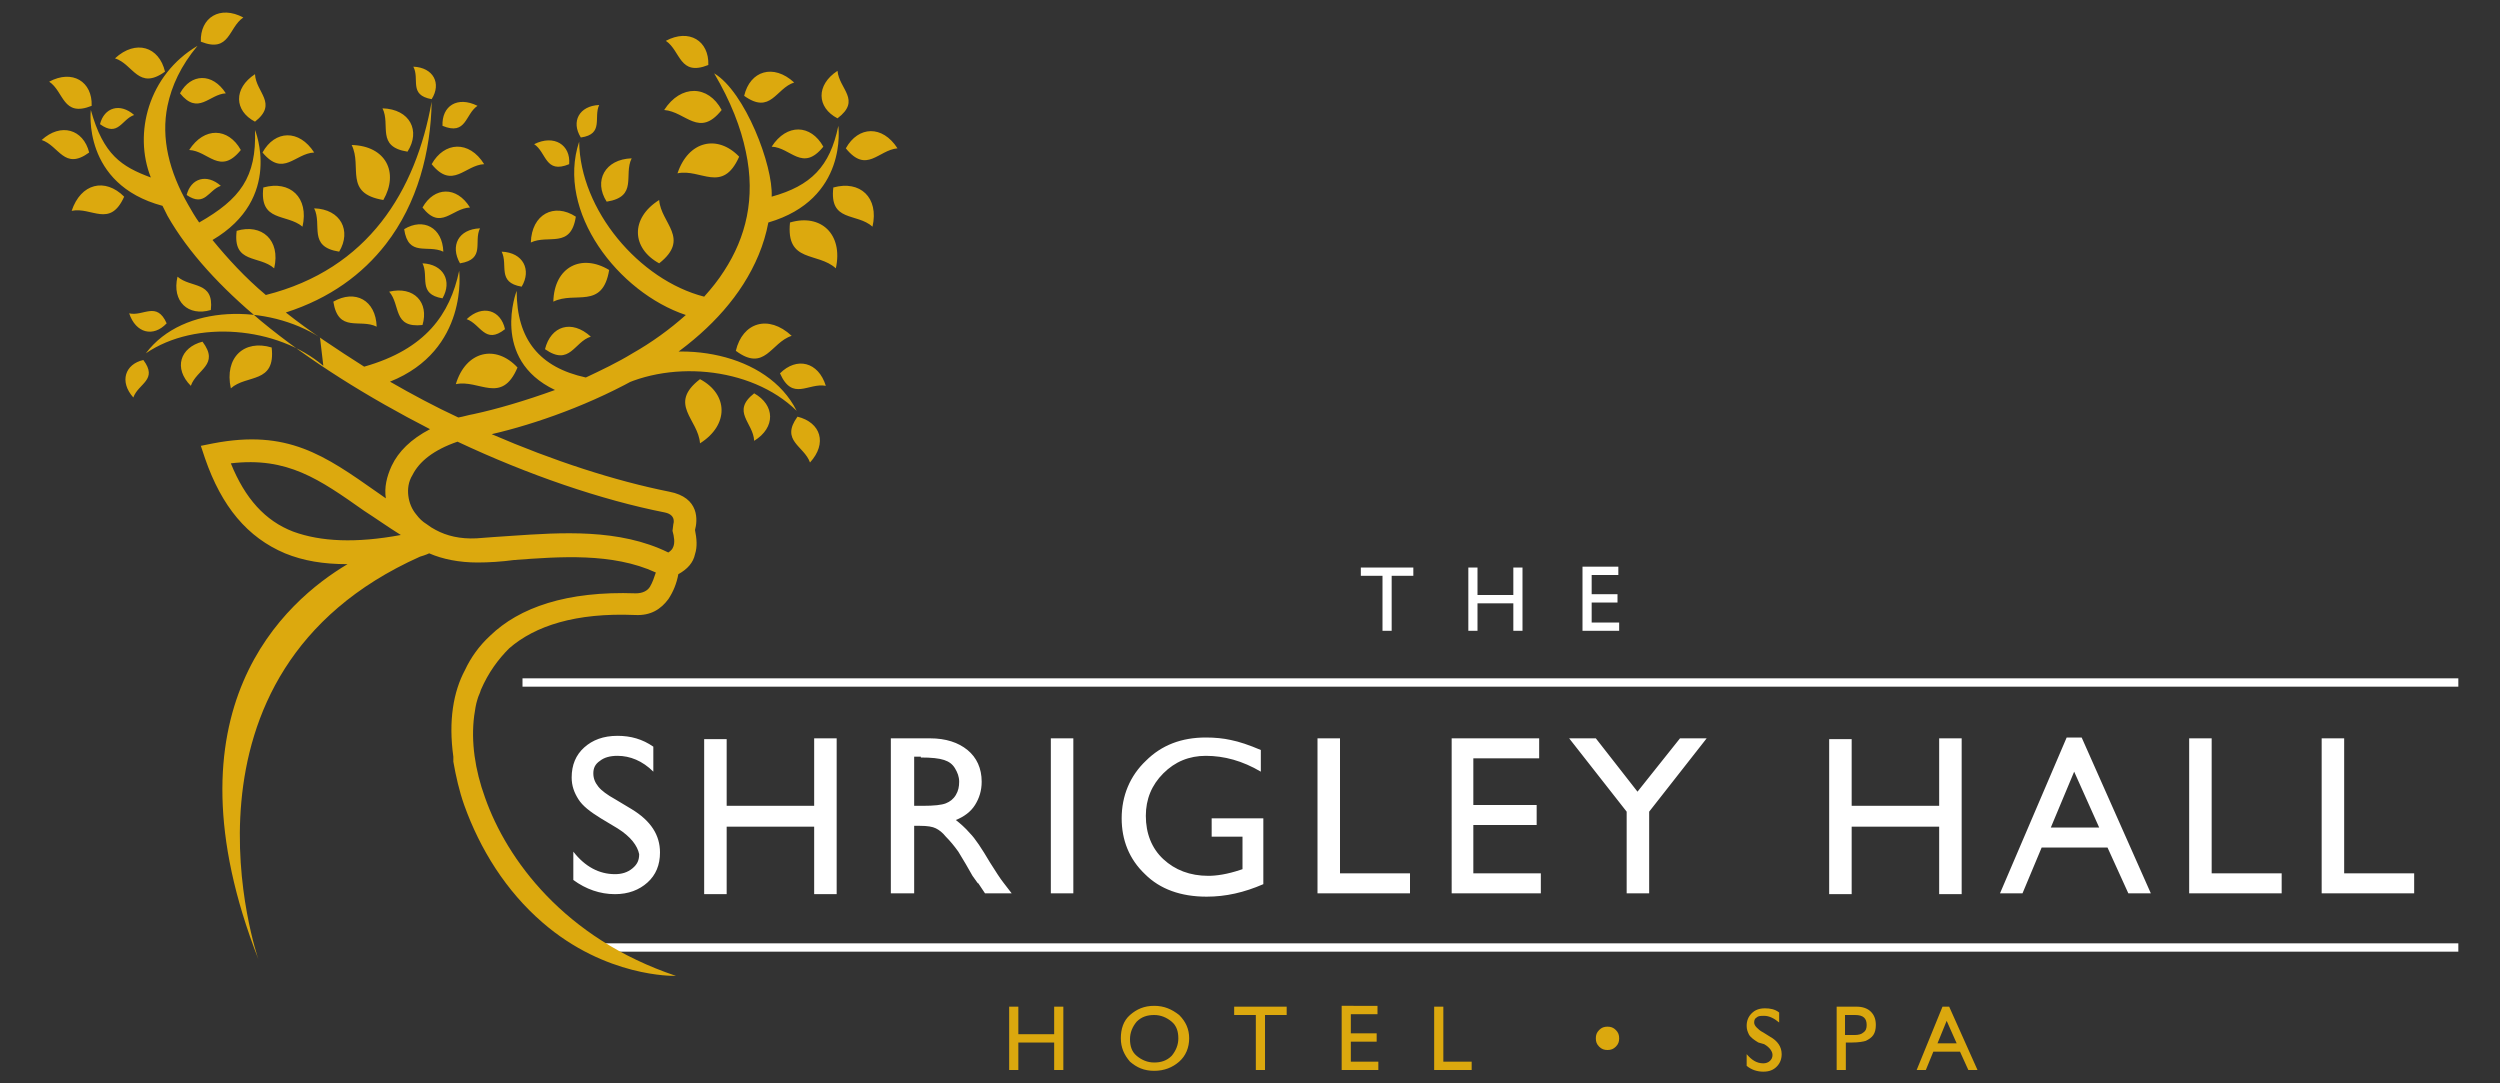
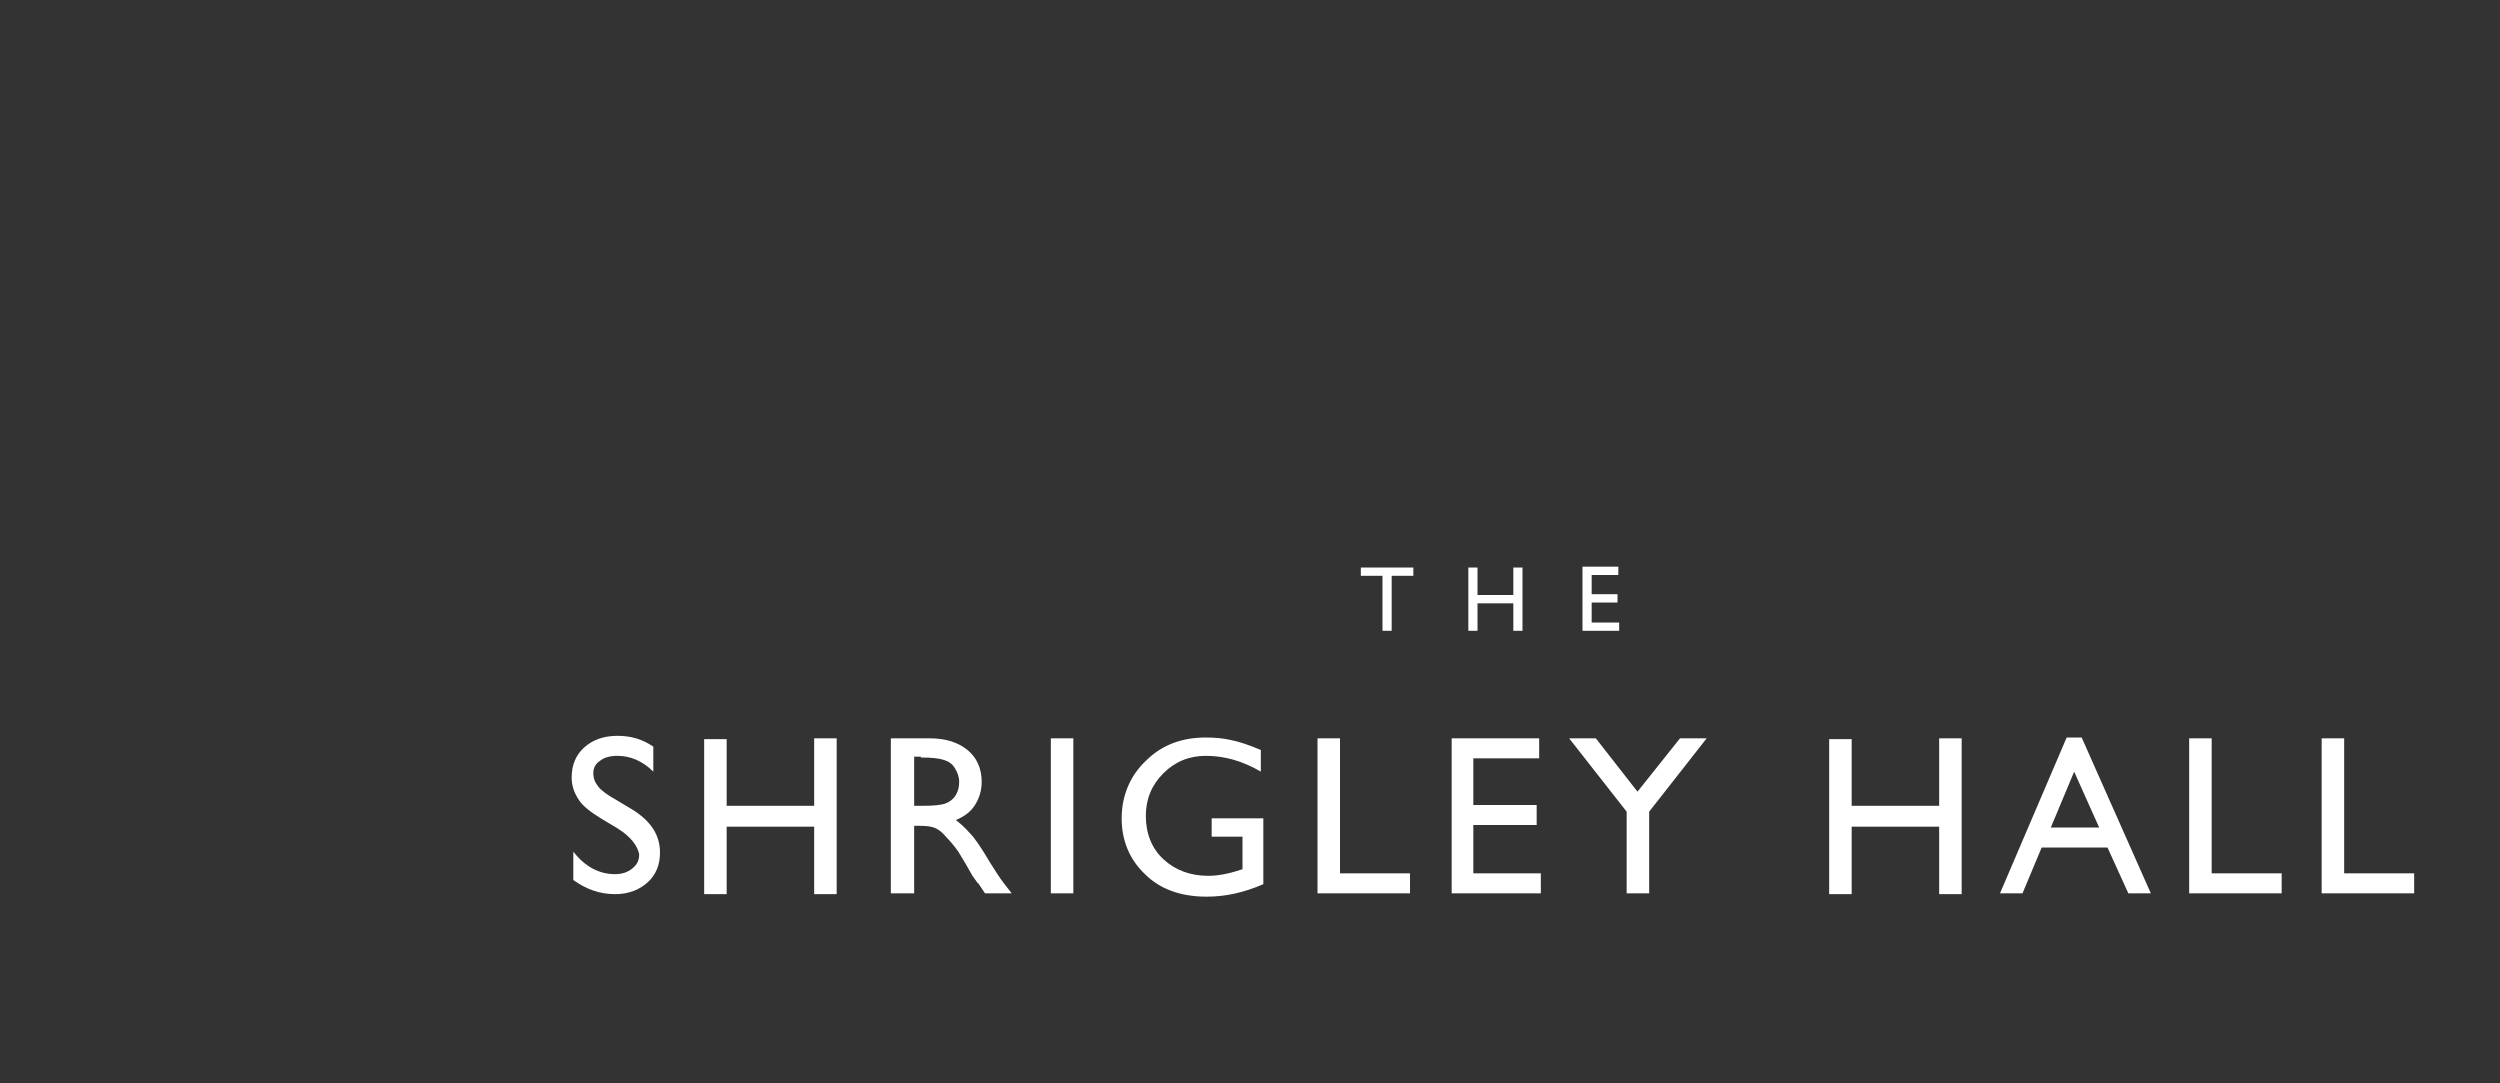
<svg xmlns="http://www.w3.org/2000/svg" version="1.1" x="0px" y="0px" viewBox="0 0 300 130" style="enable-background:new 0 0 300 130;" xml:space="preserve">
  <rect x="0" y="0" width="300" height="130" fill="#333333" stroke="none" />
  <style type="text/css">
	.st0{display:none;}
	.st1{display:inline;}
	.st2{fill:none;stroke:#FFFFFF;}
	.st3{fill:#FFFFFF;}
	.st4{fill:#DBA80E;}
	.st5{fill:#DCA90E;}
</style>
  <g id="Layer_1" class="st0">
    <g id="Layer_2_00000051356739178328885550000001074535453531610277_" class="st1">
-       <rect width="300" height="130" />
-     </g>
+       </g>
  </g>
  <g id="Layer_2">
    <g>
-       <line class="st2" x1="71.9" y1="113.7" x2="295" y2="113.7" />
-       <line class="st2" x1="62.7" y1="81.9" x2="295" y2="81.9" />
      <path class="st3" d="M74.1,99.4l-2-1.2c-1.3-0.8-2.2-1.5-2.7-2.3c-0.5-0.8-0.8-1.6-0.8-2.6c0-1.5,0.5-2.7,1.5-3.6    c1-0.9,2.3-1.4,4-1.4c1.6,0,3,0.4,4.3,1.3v3c-1.3-1.3-2.8-1.9-4.3-1.9c-0.9,0-1.6,0.2-2.1,0.6c-0.6,0.4-0.8,0.9-0.8,1.5    c0,0.6,0.2,1.1,0.6,1.6c0.4,0.5,1.1,1,2,1.5l2,1.2c2.3,1.4,3.4,3.1,3.4,5.2c0,1.5-0.5,2.7-1.5,3.6c-1,0.9-2.3,1.4-3.9,1.4    c-1.8,0-3.5-0.6-5-1.7v-3.4c1.4,1.8,3.1,2.7,5,2.7c0.8,0,1.5-0.2,2.1-0.7c0.6-0.5,0.8-1,0.8-1.7C76.5,101.5,75.7,100.4,74.1,99.4     M97.7,96.7H87.2v-8h-2.7v18.6h2.7v-8.1h10.5v8.1h2.7V88.6h-2.7V96.7z M110.5,90.9c1.3,0,2.2,0.1,2.8,0.3c0.6,0.2,1,0.5,1.3,1    c0.3,0.5,0.5,1,0.5,1.6c0,0.6-0.1,1.1-0.4,1.6c-0.3,0.5-0.7,0.8-1.2,1c-0.5,0.2-1.4,0.3-2.8,0.3h-1v-5.9H110.5 M109.7,107.2v-8.1    h0.7c0.9,0,1.5,0.1,1.9,0.3c0.4,0.2,0.8,0.5,1.2,1c0.5,0.5,1,1.1,1.5,1.8l0.9,1.5l0.8,1.4l0.5,0.7c0.1,0.1,0.1,0.2,0.2,0.2    l0.8,1.2h3.2l-1-1.3c-0.4-0.5-0.9-1.3-1.6-2.4c-1-1.7-1.8-2.9-2.4-3.5c-0.6-0.7-1.2-1.2-1.7-1.6c1-0.4,1.8-1,2.3-1.8    c0.5-0.8,0.8-1.7,0.8-2.8c0-1.6-0.6-2.9-1.7-3.8c-1.1-0.9-2.6-1.4-4.5-1.4h-4.7v18.6H109.7z M126.1,107.2h2.7V88.6h-2.7V107.2z     M145.5,100.4h3.6v3.9l-0.3,0.1c-1.5,0.5-2.8,0.7-3.8,0.7c-2.2,0-4-0.7-5.4-2c-1.4-1.3-2.1-3.1-2.1-5.2c0-2,0.7-3.7,2.1-5.1    c1.4-1.4,3.1-2.1,5.1-2.1c2.2,0,4.4,0.6,6.6,1.9V90c-1.4-0.6-2.6-1-3.6-1.2c-0.9-0.2-1.9-0.3-3-0.3c-2.9,0-5.3,0.9-7.2,2.8    c-1.9,1.8-2.9,4.2-2.9,6.9c0,2.6,0.9,4.9,2.8,6.7c1.8,1.8,4.3,2.7,7.4,2.7c2.3,0,4.5-0.5,6.8-1.5v-7.9h-6.2V100.4z M158.2,107.2    h11v-2.4h-8.4V88.6h-2.7V107.2z M174.1,107.2h10.8v-2.4h-8.1V99h7.6v-2.4h-7.6V91h7.9v-2.4h-10.5V107.2z M196.5,95l-5-6.4h-3.2    l6.9,8.8v9.8h2.7v-9.8l6.9-8.8h-3.2L196.5,95z M232.7,96.7h-10.5v-8h-2.7v18.6h2.7v-8.1h10.5v8.1h2.7V88.6h-2.7V96.7z M246.1,99.3    l2.8-6.7l3,6.7H246.1z M240,107.2h2.7l2.3-5.5h7.9l2.5,5.5h2.7l-8.3-18.7H248L240,107.2z M262.8,107.2h11v-2.4h-8.4V88.6h-2.7    V107.2z M278.7,107.2h11v-2.4h-8.4V88.6h-2.7V107.2z" />
-       <path class="st4" d="M126.5,120.8h1.1v7.6h-1.1v-3.3h-4.3v3.3h-1.1v-7.6h1.1v3.3h4.3V120.8z M138.5,121.8c0.8,0,1.5,0.3,2.1,0.8    c0.6,0.5,0.8,1.2,0.8,2c0,0.8-0.3,1.5-0.8,2.1c-0.6,0.6-1.3,0.8-2.1,0.8c-0.8,0-1.5-0.3-2.1-0.8c-0.6-0.5-0.8-1.2-0.8-2    c0-0.8,0.3-1.5,0.8-2.1C137,122,137.7,121.8,138.5,121.8 M138.5,120.7c-1.2,0-2.1,0.4-2.9,1.1c-0.8,0.7-1.1,1.7-1.1,2.8    c0,1.1,0.4,2,1.1,2.8c0.8,0.7,1.7,1.1,2.9,1.1c1.2,0,2.2-0.4,3-1.1c0.8-0.7,1.2-1.7,1.2-2.8c0-1.1-0.4-2-1.2-2.8    C140.6,121.1,139.7,120.7,138.5,120.7 M148.1,121.8h2.6v6.6h1.1v-6.6h2.6v-1h-6.3V121.8z M161,128.4h4.4v-1h-3.3v-2.4h3.1v-1h-3.1    v-2.3h3.2v-1H161V128.4z M172.1,128.4h4.5v-1h-3.4v-6.6h-1.1V128.4z M191.5,124.6c0-0.4,0.1-0.7,0.4-1c0.3-0.3,0.6-0.4,1-0.4    c0.4,0,0.7,0.1,1,0.4c0.3,0.3,0.4,0.6,0.4,1c0,0.4-0.1,0.7-0.4,1c-0.3,0.3-0.6,0.4-1,0.4c-0.4,0-0.7-0.1-1-0.4    C191.6,125.3,191.5,125,191.5,124.6 M211.7,125.3c0.7,0.4,1,0.9,1,1.3c0,0.3-0.1,0.5-0.3,0.7c-0.2,0.2-0.5,0.3-0.8,0.3    c-0.8,0-1.4-0.4-2-1.1v1.4c0.6,0.5,1.3,0.7,2,0.7c0.7,0,1.2-0.2,1.6-0.6c0.4-0.4,0.6-0.9,0.6-1.5c0-0.9-0.5-1.6-1.4-2.1l-0.8-0.5    c-0.4-0.2-0.6-0.4-0.8-0.6c-0.2-0.2-0.3-0.4-0.3-0.6c0-0.3,0.1-0.5,0.3-0.6c0.2-0.2,0.5-0.2,0.9-0.2c0.6,0,1.2,0.3,1.8,0.8v-1.2    c-0.5-0.4-1.1-0.5-1.7-0.5c-0.7,0-1.2,0.2-1.6,0.6c-0.4,0.4-0.6,0.9-0.6,1.5c0,0.4,0.1,0.7,0.3,1.1c0.2,0.3,0.6,0.6,1.1,0.9    L211.7,125.3 M222.6,121.8c1,0,1.4,0.4,1.4,1.2c0,0.4-0.1,0.7-0.4,0.9c-0.2,0.2-0.6,0.3-1,0.3h-1.2v-2.4H222.6 M221.5,128.4v-3.3    h0.8c0.7,0,1.3-0.1,1.6-0.2c0.4-0.2,0.7-0.4,0.9-0.7c0.2-0.3,0.3-0.7,0.3-1.2c0-0.7-0.2-1.2-0.6-1.6c-0.4-0.4-1-0.6-1.7-0.6h-2.4    v7.6H221.5z M232.5,125.2l1.1-2.7l1.2,2.7H232.5z M230,128.4h1.1l0.9-2.2h3.2l1,2.2h1.1l-3.4-7.6h-0.8L230,128.4z" />
      <path class="st3" d="M163.3,68.1h6.3v1H167v6.6h-1.1v-6.6h-2.6V68.1z M181.6,71.4h-4.3v-3.3h-1.1v7.6h1.1v-3.3h4.3v3.3h1.1v-7.6    h-1.1V71.4z M189.9,75.7h4.4v-1h-3.3v-2.4h3.1v-1h-3.1v-2.3h3.2v-1h-4.3V75.7z" />
-       <path class="st5" d="M63.7,29.1c0.1-3.4,2.8-4.8,5.4-3.1C68.5,29.9,65.8,28.1,63.7,29.1 M75.8,19c-3.2,0.1-4.6,2.7-3,5.2    C76.6,23.6,74.8,21,75.8,19 M64.1,17.3c1.5,1,1.3,3.6,4.2,2.4C68.5,17.4,66.5,16.1,64.1,17.3 M71.9,12.6c-2.4,0.1-3.4,2-2.2,3.9    C72.5,16.1,71.2,14.1,71.9,12.6 M66.4,36.2c2.6-1.3,5.9,1,6.7-3.8C69.8,30.4,66.5,32,66.4,36.2 M70.9,40.4    c-2.3-2.1-4.8-1.3-5.5,1.5C68.4,44,68.9,41,70.9,40.4 M54.7,46.1c2.8-0.6,5.5,2.5,7.4-2C59.5,41.3,55.9,42.1,54.7,46.1 M56,38.3    c1.7,0.6,2.2,3.1,4.6,1.2C60.1,37.2,57.9,36.5,56,38.3 M60.2,30.2c0.8,1.6-0.6,3.7,2.4,4.2C63.8,32.4,62.8,30.3,60.2,30.2     M100.5,8.5c-2.6,1.7-2.5,4.4,0,5.7C103.4,12,100.7,10.7,100.5,8.5 M107.7,17.8c-1.8-2.8-4.7-2.7-6.2,0    C104,20.9,105.4,18,107.7,17.8 M104.7,27.2c0.8-3.5-1.5-5.6-4.7-4.7C99.5,26.7,102.8,25.5,104.7,27.2 M100.3,32.2    c0.9-4.1-1.8-6.6-5.5-5.5C94.3,31.6,98.1,30.2,100.3,32.2 M92.6,17.6c2.3,0.1,3.7,3.1,6.2,0C97.3,14.9,94.4,14.8,92.6,17.6     M79.9,4.9c1.8,1.2,1.6,4.3,5.1,2.9C85.1,4.9,82.7,3.4,79.9,4.9 M79.7,13.2c2.6,0.2,4.2,3.4,6.9,0C85,10.2,81.7,10.1,79.7,13.2     M81.3,20.8c2.8-0.6,5.4,2.5,7.4-2C86.1,16.1,82.6,16.9,81.3,20.8 M95.3,9.9c-2.5-2.3-5.3-1.4-6,1.6C92.5,13.8,93.1,10.6,95.3,9.9     M46.7,35c1.4,1.6,0.4,4.4,4,4C51.5,36.3,49.7,34.3,46.7,35 M50.7,31.6c0.8,1.6-0.6,3.7,2.4,4.2C54.3,33.7,53.2,31.7,50.7,31.6     M57.6,27.4c-2.6,0.1-3.6,2.1-2.4,4.2C58.3,31.1,56.8,29,57.6,27.4 M42.2,17.4c1.3,2.6-1,5.8,3.8,6.6    C47.9,20.7,46.3,17.5,42.2,17.4 M58.1,19.7c-1.8-2.9-4.8-2.7-6.3,0C54.3,22.8,55.8,19.8,58.1,19.7 M45.9,13c1,2-0.8,4.6,3,5.2    C50.5,15.7,49.2,13.1,45.9,13 M57.3,12.7c-2.4-1.2-4.3,0-4.2,2.4C56,16.3,55.8,13.7,57.3,12.7 M49.6,8c0.8,1.5-0.6,3.4,2.2,3.9    C53,10,52,8.1,49.6,8 M53.2,30.2c-0.1-2.9-2.4-4.1-4.7-2.7C49,30.9,51.3,29.3,53.2,30.2 M56.4,24.9c-1.6-2.6-4.3-2.5-5.7,0    C52.9,27.7,54.2,25,56.4,24.9 M37.7,25c1,2-0.8,4.6,3,5.2C42.2,27.7,40.9,25.1,37.7,25 M38.8,43.9c-5.5-4.7-15.3-5.6-21.3-1.5    c4.5-6,14.7-5.9,20.9-1.9L38.8,43.9z M79.1,24c-3.5,2.2-3.3,5.8,0,7.6C82.9,28.6,79.3,26.8,79.1,24 M45.2,39.2    c-0.1-3.2-2.6-4.5-5.2-3C40.6,40,43.2,38.2,45.2,39.2 M30.6,8.9c-2.6,1.7-2.5,4.4,0,5.7C33.4,12.4,30.7,11.1,30.6,8.9 M37.7,18.3    c-1.8-2.8-4.7-2.7-6.2,0C34,21.3,35.4,18.4,37.7,18.3 M36.3,27.2c0.8-3.5-1.5-5.6-4.7-4.7C31.1,26.7,34.4,25.6,36.3,27.2     M32.9,32.2c0.8-3.4-1.5-5.4-4.5-4.5C27.9,31.7,31.1,30.6,32.9,32.2 M22.7,18c2.3,0.1,3.7,3.1,6.2,0C27.4,15.3,24.5,15.2,22.7,18     M29.2,2.1c-2.8-1.5-5.2,0-5.1,2.9C27.6,6.4,27.4,3.3,29.2,2.1 M27.1,11.2c-1.6-2.5-4.2-2.4-5.5,0C23.8,13.9,25.1,11.3,27.1,11.2     M13.8,7c2.2,0.7,2.8,3.9,6,1.6C19.1,5.6,16.3,4.7,13.8,7 M26.5,22.3c-1.7-1.5-3.6-0.9-4.1,1.1C24.6,24.9,25,22.8,26.5,22.3     M5.9,9.8c1.8,1.2,1.6,4.3,5.1,2.9C11.1,9.8,8.7,8.3,5.9,9.8 M5,16.8c2.1,0.7,2.7,3.7,5.7,1.5C10,15.5,7.3,14.7,5,16.8 M8.6,25.3    c2.4-0.5,4.6,2.1,6.3-1.7C12.6,21.3,9.7,22,8.6,25.3 M16.1,13.8c-1.7-1.5-3.6-0.9-4.1,1.1C14.2,16.5,14.6,14.3,16.1,13.8     M73.4,46.9c6.5-3.8,16.7-3,22.2,2.4c-3.5-7-14.1-8.7-21.2-5.7L73.4,46.9z M97.2,55.5c2.1-2.3,1.3-4.8-1.5-5.5    C93.6,52.9,96.5,53.5,97.2,55.5 M99.1,46.3c-0.9-2.9-3.5-3.5-5.5-1.5C95.1,48.2,97,45.9,99.1,46.3 M95,40.3    c-2.8-2.6-5.9-1.6-6.7,1.8C91.8,44.7,92.5,41.1,95,40.3 M90.5,52.9c2.6-1.6,2.5-4.3,0-5.7C87.7,49.4,90.4,50.7,90.5,52.9 M84,53.2    c3.5-2.2,3.4-5.9,0-7.7C80.1,48.5,83.8,50.3,84,53.2 M16,47.7c0.6-1.7,3-2.1,1.2-4.5C15,43.7,14.3,45.8,16,47.7 M22.9,46.3    c0.7-2,3.5-2.5,1.4-5.3C21.6,41.7,20.8,44.2,22.9,46.3 M27.7,46.6c1.9-1.7,5.4-0.5,4.9-4.9C29.3,40.7,26.9,42.9,27.7,46.6     M15.5,37.6c0.8,2.4,2.9,2.9,4.5,1.2C18.8,36.1,17.2,38,15.5,37.6 M21.3,33.2c-0.7,3,1.3,4.8,4,4C25.7,33.7,22.9,34.6,21.3,33.2     M100.6,15.1c-1,4.9-3.3,7.2-8,8.5c0.2-3.7-3.2-12.6-6.9-14.8c2,3.4,3.2,6.5,3.8,9.4c1.2,5.6,0,10.3-2.6,14.3    c-0.7,1.1-1.5,2.1-2.4,3.1c-7.8-2-14.9-10.4-15-18.6c-2.8,8.4,4.7,18.1,12.8,20.8c-1.9,1.7-4.1,3.3-6.4,4.6    c-1.8,1.1-3.7,2-5.6,2.9c-5.5-1.2-8.3-4.5-8.3-10.4c0,0-3.2,8.2,4.6,11.9c-3.6,1.3-7,2.3-9.8,2.9c-0.6,0.1-1.2,0.3-1.8,0.4    c-2.8-1.3-5.6-2.8-8.2-4.3c9.5-3.8,8.3-13.3,8.3-13.3c-1.1,5.2-4,9.4-11.4,11.5c-3.3-2.1-6.5-4.2-9.4-6.5c5.3-1.7,9.2-4.6,12-8.2    c3.8-4.9,5.4-11.1,5.5-17.1c-1.9,10.7-7.6,20.1-19.9,23.2c-2.5-2.1-4.6-4.4-6.4-6.6c8.5-5,5.1-13.2,5.1-13.2    c0.2,5.7-1.8,8.3-6.7,11.1c-0.5-0.7-0.9-1.4-1.3-2.1c-2.3-4-3.3-8-2.5-11.9c0.5-2.4,1.6-4.8,3.6-7.2C17.8,9,16,16,18.1,21.3    c-3.5-1.3-5.7-2.7-7.2-8.1c0,0-1.1,8.9,8.6,11.5c0.2,0.4,0.4,0.8,0.6,1.2c2.5,4.4,6.4,8.6,11.2,12.6c5.8,4.8,12.9,9.2,20.3,13    c-2.3,1.2-3.8,2.7-4.6,4.4c-0.6,1.3-0.9,2.6-0.7,3.9l-1-0.7c-6.4-4.5-10.8-7.6-19.7-5.9l-1.5,0.3l0.5,1.5c2,5.8,5.1,9.5,9.6,11.4    c2.2,0.9,4.6,1.3,7.5,1.3c-7.4,4.4-22.4,17.4-10.7,47.4c0,0-11.9-34.3,19.4-48.3c0.7-0.2,1.1-0.4,1.1-0.4c1.6,0.7,3.6,1.1,5.8,1.1    c1.4,0,2.9-0.1,4.4-0.3c5.4-0.4,11.8-0.9,17,1.5c-0.2,0.6-0.4,1.2-0.7,1.7c-0.3,0.5-0.9,0.8-1.7,0.8c-8.3-0.3-14,1.7-17.5,5.1    c-1.3,1.2-2.3,2.6-3,4.1c-1.4,2.6-2,6.1-1.4,10.4l0,0.6c0.3,1.7,0.7,3.5,1.3,5.2c1.9,5.3,5,10.3,9.4,14.1    c7.6,6.6,15.8,6.4,15.8,6.4c0,0-0.1,0-0.1,0c0.1,0,0.2,0,0.3,0c-13.4-4.5-20.3-14-22.9-21.4c-1.2-3.3-1.7-6.7-1.3-9.8    c0.1-0.7,0.2-1.4,0.4-2c0.1-0.4,0.3-0.7,0.4-1.1c0.9-2.1,2.1-3.7,3.4-5c3.1-2.7,8-4.3,15.1-4c1.9,0.1,3.1-0.7,4-1.9    c0.6-0.9,1-1.9,1.2-3c1.1-0.6,1.8-1.4,2-2.4c0.3-0.9,0.2-1.9,0-2.9c0.3-1.1,0.6-3.9-3.1-4.6c-6.5-1.3-13.9-3.7-21.3-6.9    c5.2-1.2,12.1-3.6,18.3-7.2c4.8-2.8,9.1-6.4,11.9-10.8c1.4-2.2,2.5-4.7,3-7.4C101.8,23.9,100.6,15.2,100.6,15.1 M48.1,64.2    c-5.4,1-9.6,0.8-12.9-0.4c-3.4-1.3-5.8-4-7.5-8.2c6.8-0.8,10.6,1.9,16,5.7C45.1,62.2,46.5,63.2,48.1,64.2 M79.8,61.5    c1.4,0.3,1,1.4,1,1.4l-0.1,0.8c0.2,0.7,0.3,1.4,0.1,1.9c-0.1,0.3-0.3,0.5-0.6,0.7c-5.9-2.9-12.9-2.4-18.8-2    c-1.5,0.1-3,0.2-4.2,0.3c-2,0.1-3.6-0.3-4.9-1c-0.4-0.2-0.7-0.4-1.1-0.7c-0.5-0.3-0.9-0.7-1.2-1.1c-0.6-0.7-0.9-1.5-1-2.3    c-0.1-0.8,0-1.7,0.5-2.5c0.8-1.6,2.5-3,5.4-4C63.4,57,72.2,60,79.8,61.5" />
    </g>
  </g>
</svg>